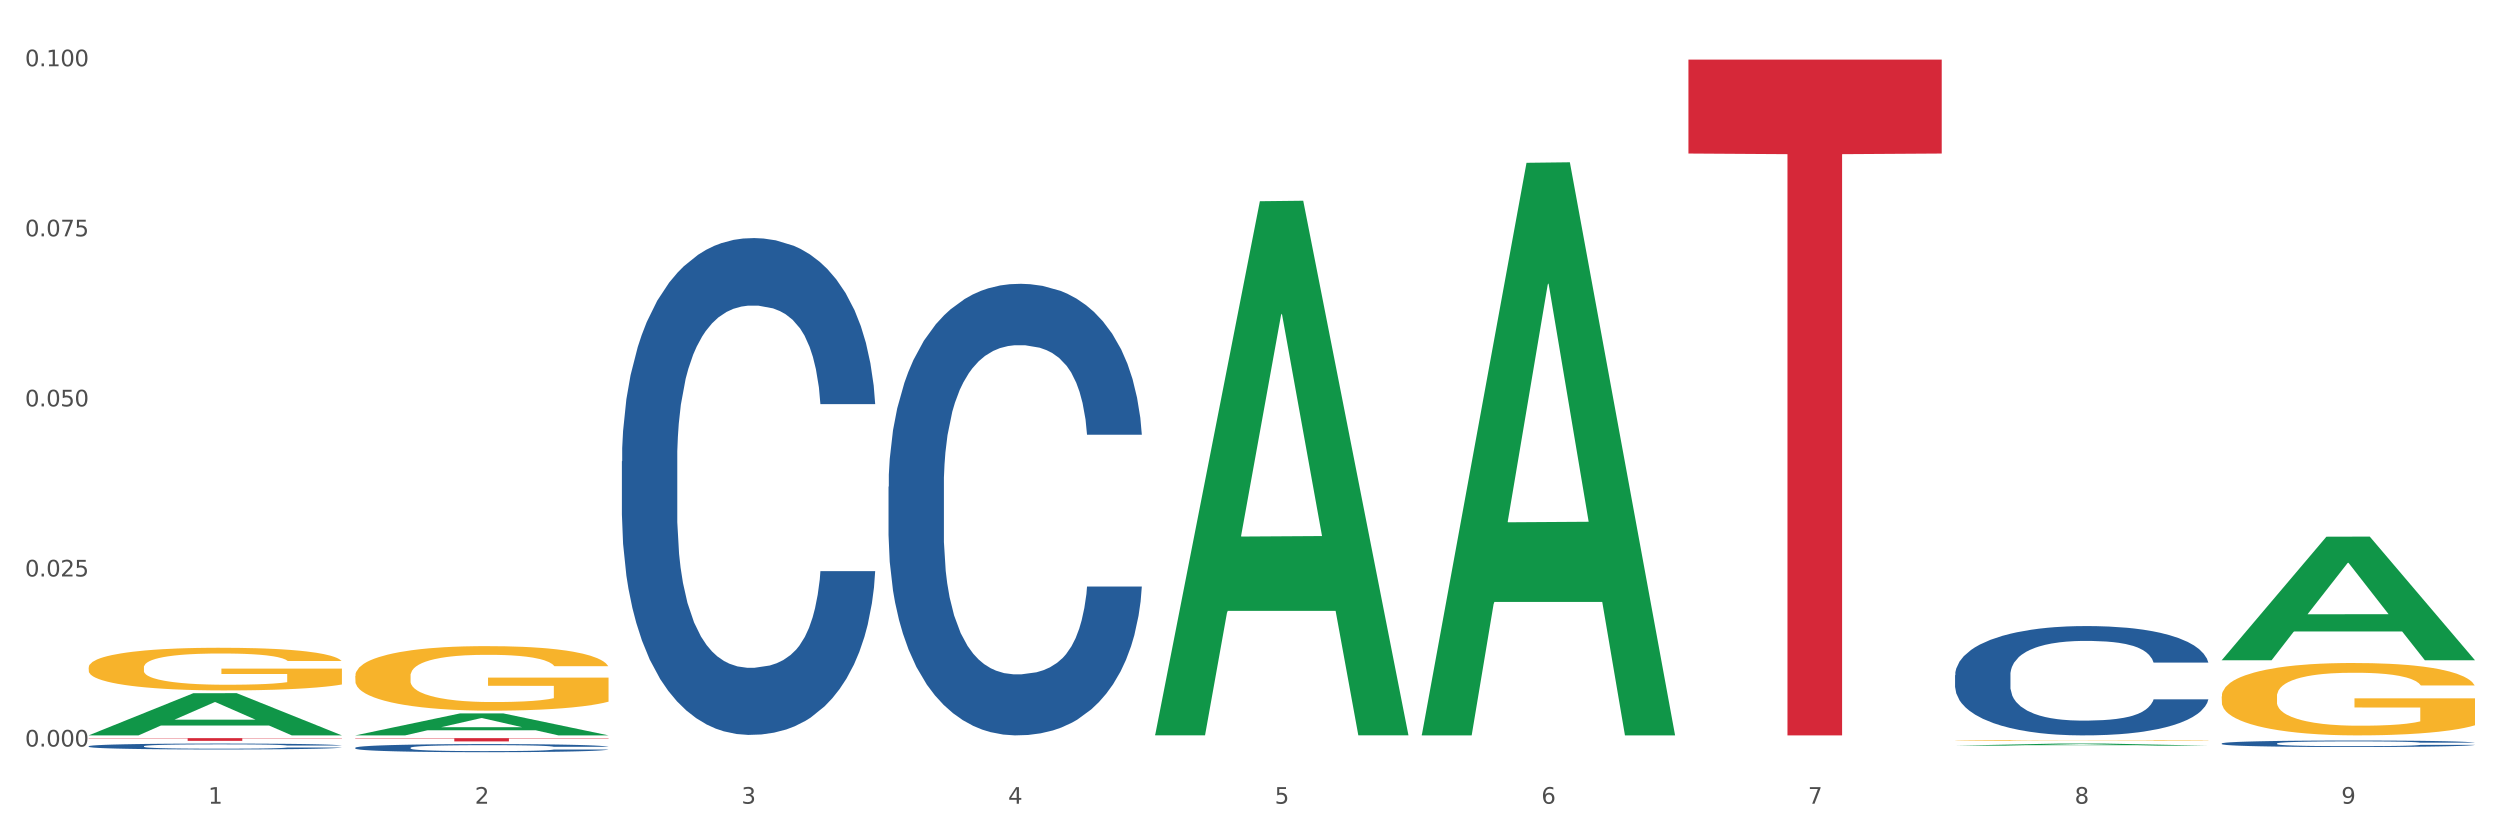
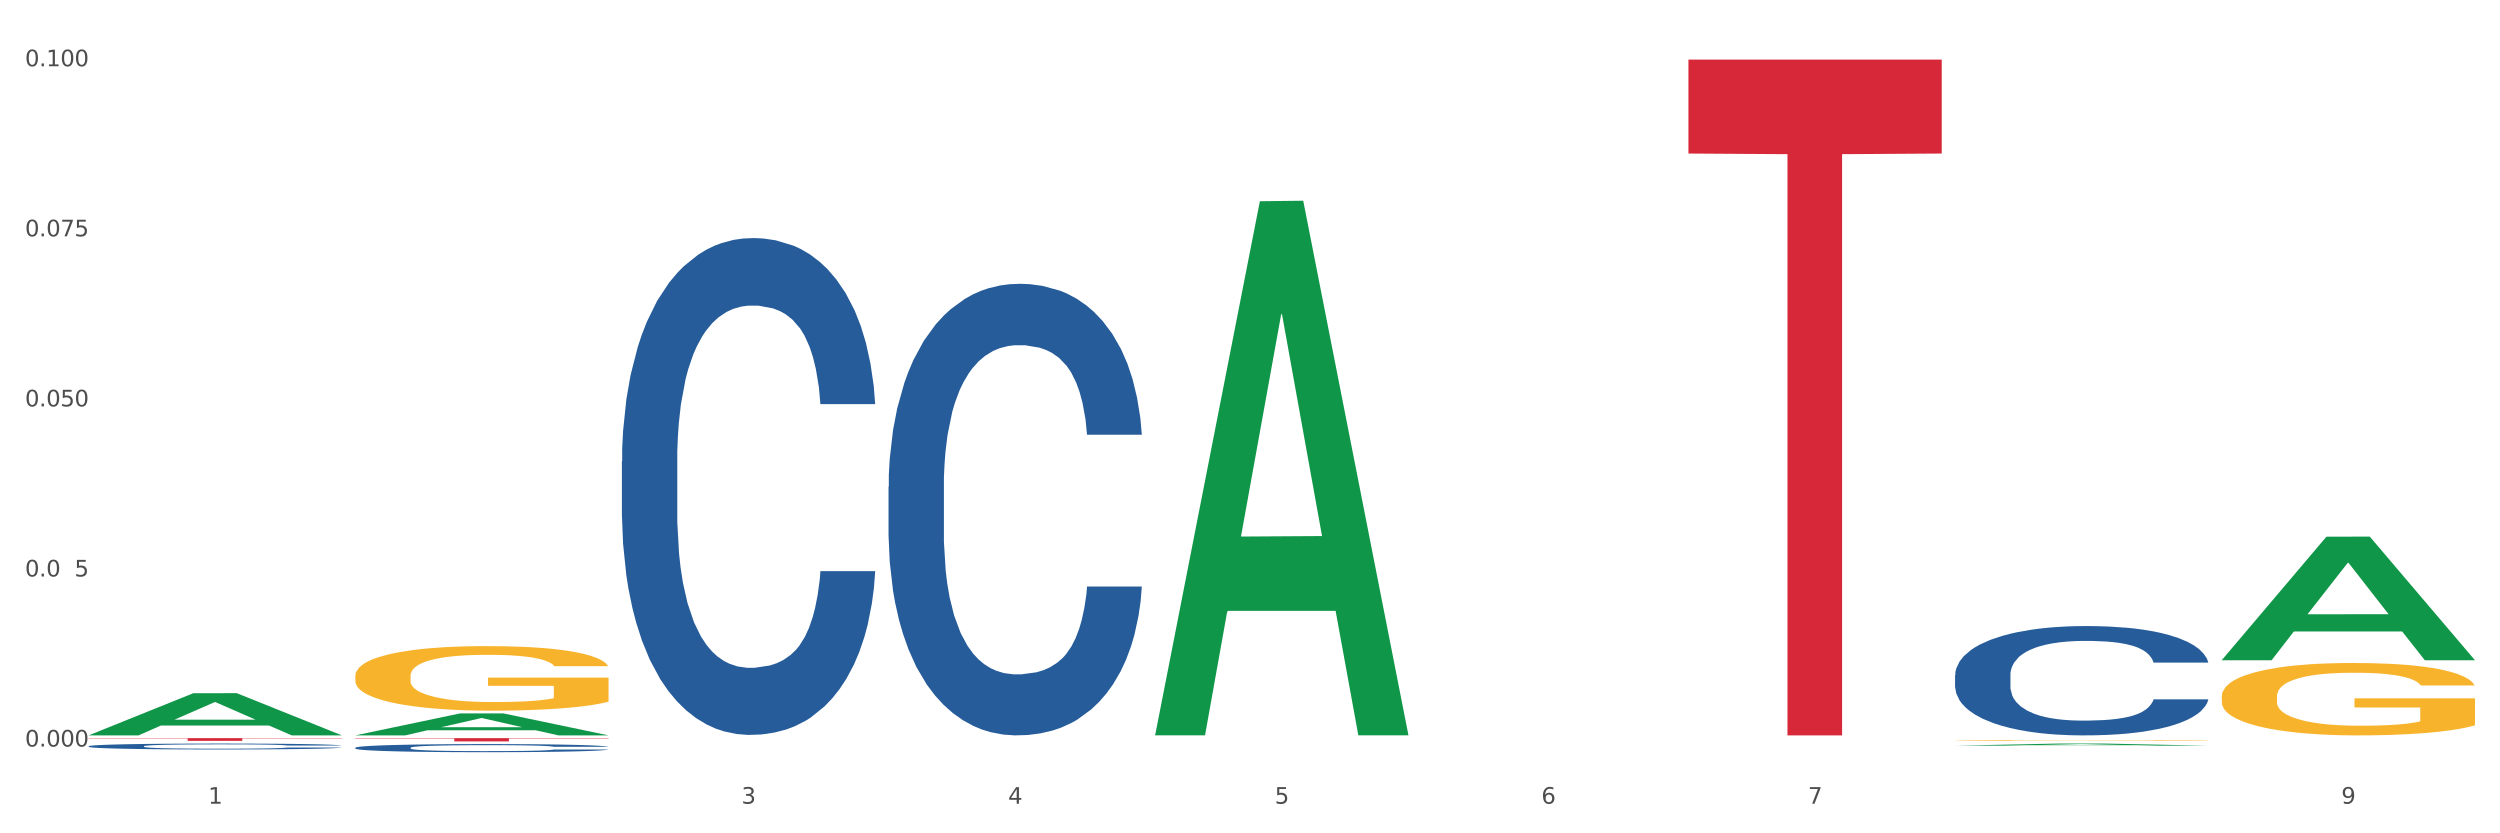
<svg xmlns="http://www.w3.org/2000/svg" xmlns:xlink="http://www.w3.org/1999/xlink" width="1080pt" height="360pt" viewBox="0 0 1080 360" version="1.1">
  <rect x="0" y="0" width="1080" height="360" fill="#333333" stroke="none" />
  <defs>
    <style type="text/css">*{stroke-linejoin: round; stroke-linecap: butt}</style>
  </defs>
  <g id="figure_1">
    <g id="patch_1">
      <path d="M 0 360  L 1080 360  L 1080 0  L 0 0  z " style="fill: #ffffff; stroke: #ffffff; stroke-linejoin: miter" />
    </g>
    <g id="axes_1">
      <g id="matplotlib.axis_1">
        <g id="xtick_1">
          <g id="text_1">
            <g style="fill: #4d4d4d" transform="translate(89.942 347.204) scale(0.096 -0.096)">
              <defs>
                <path id="DejaVuSans-31" d="M 794 531  L 1825 531  L 1825 4091  L 703 3866  L 703 4441  L 1819 4666  L 2450 4666  L 2450 531  L 3481 531  L 3481 0  L 794 0  L 794 531  z " transform="scale(0.016)" />
              </defs>
              <use xlink:href="#DejaVuSans-31" />
            </g>
          </g>
        </g>
        <g id="xtick_2">
          <g id="text_2">
            <g style="fill: #4d4d4d" transform="translate(205.129 347.204) scale(0.096 -0.096)">
              <defs>
-                 <path id="DejaVuSans-32" d="M 1228 531  L 3431 531  L 3431 0  L 469 0  L 469 531  Q 828 903 1448 1529  Q 2069 2156 2228 2338  Q 2531 2678 2651 2914  Q 2772 3150 2772 3378  Q 2772 3750 2511 3984  Q 2250 4219 1831 4219  Q 1534 4219 1204 4116  Q 875 4013 500 3803  L 500 4441  Q 881 4594 1212 4672  Q 1544 4750 1819 4750  Q 2544 4750 2975 4387  Q 3406 4025 3406 3419  Q 3406 3131 3298 2873  Q 3191 2616 2906 2266  Q 2828 2175 2409 1742  Q 1991 1309 1228 531  z " transform="scale(0.016)" />
-               </defs>
+                 </defs>
              <use xlink:href="#DejaVuSans-32" />
            </g>
          </g>
        </g>
        <g id="xtick_3">
          <g id="text_3">
            <g style="fill: #4d4d4d" transform="translate(320.315 347.204) scale(0.096 -0.096)">
              <defs>
                <path id="DejaVuSans-33" d="M 2597 2516  Q 3050 2419 3304 2112  Q 3559 1806 3559 1356  Q 3559 666 3084 287  Q 2609 -91 1734 -91  Q 1441 -91 1130 -33  Q 819 25 488 141  L 488 750  Q 750 597 1062 519  Q 1375 441 1716 441  Q 2309 441 2620 675  Q 2931 909 2931 1356  Q 2931 1769 2642 2001  Q 2353 2234 1838 2234  L 1294 2234  L 1294 2753  L 1863 2753  Q 2328 2753 2575 2939  Q 2822 3125 2822 3475  Q 2822 3834 2567 4026  Q 2313 4219 1838 4219  Q 1578 4219 1281 4162  Q 984 4106 628 3988  L 628 4550  Q 988 4650 1302 4700  Q 1616 4750 1894 4750  Q 2613 4750 3031 4423  Q 3450 4097 3450 3541  Q 3450 3153 3228 2886  Q 3006 2619 2597 2516  z " transform="scale(0.016)" />
              </defs>
              <use xlink:href="#DejaVuSans-33" />
            </g>
          </g>
        </g>
        <g id="xtick_4">
          <g id="text_4">
            <g style="fill: #4d4d4d" transform="translate(435.501 347.204) scale(0.096 -0.096)">
              <defs>
                <path id="DejaVuSans-34" d="M 2419 4116  L 825 1625  L 2419 1625  L 2419 4116  z M 2253 4666  L 3047 4666  L 3047 1625  L 3713 1625  L 3713 1100  L 3047 1100  L 3047 0  L 2419 0  L 2419 1100  L 313 1100  L 313 1709  L 2253 4666  z " transform="scale(0.016)" />
              </defs>
              <use xlink:href="#DejaVuSans-34" />
            </g>
          </g>
        </g>
        <g id="xtick_5">
          <g id="text_5">
            <g style="fill: #4d4d4d" transform="translate(550.688 347.204) scale(0.096 -0.096)">
              <defs>
                <path id="DejaVuSans-35" d="M 691 4666  L 3169 4666  L 3169 4134  L 1269 4134  L 1269 2991  Q 1406 3038 1543 3061  Q 1681 3084 1819 3084  Q 2600 3084 3056 2656  Q 3513 2228 3513 1497  Q 3513 744 3044 326  Q 2575 -91 1722 -91  Q 1428 -91 1123 -41  Q 819 9 494 109  L 494 744  Q 775 591 1075 516  Q 1375 441 1709 441  Q 2250 441 2565 725  Q 2881 1009 2881 1497  Q 2881 1984 2565 2268  Q 2250 2553 1709 2553  Q 1456 2553 1204 2497  Q 953 2441 691 2322  L 691 4666  z " transform="scale(0.016)" />
              </defs>
              <use xlink:href="#DejaVuSans-35" />
            </g>
          </g>
        </g>
        <g id="xtick_6">
          <g id="text_6">
            <g style="fill: #4d4d4d" transform="translate(665.874 347.204) scale(0.096 -0.096)">
              <defs>
                <path id="DejaVuSans-36" d="M 2113 2584  Q 1688 2584 1439 2293  Q 1191 2003 1191 1497  Q 1191 994 1439 701  Q 1688 409 2113 409  Q 2538 409 2786 701  Q 3034 994 3034 1497  Q 3034 2003 2786 2293  Q 2538 2584 2113 2584  z M 3366 4563  L 3366 3988  Q 3128 4100 2886 4159  Q 2644 4219 2406 4219  Q 1781 4219 1451 3797  Q 1122 3375 1075 2522  Q 1259 2794 1537 2939  Q 1816 3084 2150 3084  Q 2853 3084 3261 2657  Q 3669 2231 3669 1497  Q 3669 778 3244 343  Q 2819 -91 2113 -91  Q 1303 -91 875 529  Q 447 1150 447 2328  Q 447 3434 972 4092  Q 1497 4750 2381 4750  Q 2619 4750 2861 4703  Q 3103 4656 3366 4563  z " transform="scale(0.016)" />
              </defs>
              <use xlink:href="#DejaVuSans-36" />
            </g>
          </g>
        </g>
        <g id="xtick_7">
          <g id="text_7">
            <g style="fill: #4d4d4d" transform="translate(781.06 347.204) scale(0.096 -0.096)">
              <defs>
                <path id="DejaVuSans-37" d="M 525 4666  L 3525 4666  L 3525 4397  L 1831 0  L 1172 0  L 2766 4134  L 525 4134  L 525 4666  z " transform="scale(0.016)" />
              </defs>
              <use xlink:href="#DejaVuSans-37" />
            </g>
          </g>
        </g>
        <g id="xtick_8">
          <g id="text_8">
            <g style="fill: #4d4d4d" transform="translate(896.246 347.204) scale(0.096 -0.096)">
              <defs>
-                 <path id="DejaVuSans-38" d="M 2034 2216  Q 1584 2216 1326 1975  Q 1069 1734 1069 1313  Q 1069 891 1326 650  Q 1584 409 2034 409  Q 2484 409 2743 651  Q 3003 894 3003 1313  Q 3003 1734 2745 1975  Q 2488 2216 2034 2216  z M 1403 2484  Q 997 2584 770 2862  Q 544 3141 544 3541  Q 544 4100 942 4425  Q 1341 4750 2034 4750  Q 2731 4750 3128 4425  Q 3525 4100 3525 3541  Q 3525 3141 3298 2862  Q 3072 2584 2669 2484  Q 3125 2378 3379 2068  Q 3634 1759 3634 1313  Q 3634 634 3220 271  Q 2806 -91 2034 -91  Q 1263 -91 848 271  Q 434 634 434 1313  Q 434 1759 690 2068  Q 947 2378 1403 2484  z M 1172 3481  Q 1172 3119 1398 2916  Q 1625 2713 2034 2713  Q 2441 2713 2670 2916  Q 2900 3119 2900 3481  Q 2900 3844 2670 4047  Q 2441 4250 2034 4250  Q 1625 4250 1398 4047  Q 1172 3844 1172 3481  z " transform="scale(0.016)" />
-               </defs>
+                 </defs>
              <use xlink:href="#DejaVuSans-38" />
            </g>
          </g>
        </g>
        <g id="xtick_9">
          <g id="text_9">
            <g style="fill: #4d4d4d" transform="translate(1011.433 347.204) scale(0.096 -0.096)">
              <defs>
                <path id="DejaVuSans-39" d="M 703 97  L 703 672  Q 941 559 1184 500  Q 1428 441 1663 441  Q 2288 441 2617 861  Q 2947 1281 2994 2138  Q 2813 1869 2534 1725  Q 2256 1581 1919 1581  Q 1219 1581 811 2004  Q 403 2428 403 3163  Q 403 3881 828 4315  Q 1253 4750 1959 4750  Q 2769 4750 3195 4129  Q 3622 3509 3622 2328  Q 3622 1225 3098 567  Q 2575 -91 1691 -91  Q 1453 -91 1209 -44  Q 966 3 703 97  z M 1959 2075  Q 2384 2075 2632 2365  Q 2881 2656 2881 3163  Q 2881 3666 2632 3958  Q 2384 4250 1959 4250  Q 1534 4250 1286 3958  Q 1038 3666 1038 3163  Q 1038 2656 1286 2365  Q 1534 2075 1959 2075  z " transform="scale(0.016)" />
              </defs>
              <use xlink:href="#DejaVuSans-39" />
            </g>
          </g>
        </g>
        <g id="xtick_10" />
        <g id="xtick_11" />
        <g id="xtick_12" />
        <g id="xtick_13" />
        <g id="xtick_14" />
        <g id="xtick_15" />
        <g id="xtick_16" />
        <g id="xtick_17" />
      </g>
      <g id="matplotlib.axis_2">
        <g id="ytick_1">
          <g id="text_10">
            <g style="fill: #4d4d4d" transform="translate(10.8 322.511) scale(0.096 -0.096)">
              <defs>
                <path id="DejaVuSans-30" d="M 2034 4250  Q 1547 4250 1301 3770  Q 1056 3291 1056 2328  Q 1056 1369 1301 889  Q 1547 409 2034 409  Q 2525 409 2770 889  Q 3016 1369 3016 2328  Q 3016 3291 2770 3770  Q 2525 4250 2034 4250  z M 2034 4750  Q 2819 4750 3233 4129  Q 3647 3509 3647 2328  Q 3647 1150 3233 529  Q 2819 -91 2034 -91  Q 1250 -91 836 529  Q 422 1150 422 2328  Q 422 3509 836 4129  Q 1250 4750 2034 4750  z " transform="scale(0.016)" />
                <path id="DejaVuSans-2e" d="M 684 794  L 1344 794  L 1344 0  L 684 0  L 684 794  z " transform="scale(0.016)" />
              </defs>
              <use xlink:href="#DejaVuSans-30" />
              <use xlink:href="#DejaVuSans-2e" transform="translate(63.623 0)" />
              <use xlink:href="#DejaVuSans-30" transform="translate(95.41 0)" />
              <use xlink:href="#DejaVuSans-30" transform="translate(159.033 0)" />
              <use xlink:href="#DejaVuSans-30" transform="translate(222.656 0)" />
            </g>
          </g>
        </g>
        <g id="ytick_2">
          <g id="text_11">
            <g style="fill: #4d4d4d" transform="translate(10.8 249.041) scale(0.096 -0.096)">
              <use xlink:href="#DejaVuSans-30" />
              <use xlink:href="#DejaVuSans-2e" transform="translate(63.623 0)" />
              <use xlink:href="#DejaVuSans-30" transform="translate(95.41 0)" />
              <use xlink:href="#DejaVuSans-32" transform="translate(159.033 0)" />
              <use xlink:href="#DejaVuSans-35" transform="translate(222.656 0)" />
            </g>
          </g>
        </g>
        <g id="ytick_3">
          <g id="text_12">
            <g style="fill: #4d4d4d" transform="translate(10.8 175.57) scale(0.096 -0.096)">
              <use xlink:href="#DejaVuSans-30" />
              <use xlink:href="#DejaVuSans-2e" transform="translate(63.623 0)" />
              <use xlink:href="#DejaVuSans-30" transform="translate(95.41 0)" />
              <use xlink:href="#DejaVuSans-35" transform="translate(159.033 0)" />
              <use xlink:href="#DejaVuSans-30" transform="translate(222.656 0)" />
            </g>
          </g>
        </g>
        <g id="ytick_4">
          <g id="text_13">
            <g style="fill: #4d4d4d" transform="translate(10.8 102.099) scale(0.096 -0.096)">
              <use xlink:href="#DejaVuSans-30" />
              <use xlink:href="#DejaVuSans-2e" transform="translate(63.623 0)" />
              <use xlink:href="#DejaVuSans-30" transform="translate(95.41 0)" />
              <use xlink:href="#DejaVuSans-37" transform="translate(159.033 0)" />
              <use xlink:href="#DejaVuSans-35" transform="translate(222.656 0)" />
            </g>
          </g>
        </g>
        <g id="ytick_5">
          <g id="text_14">
            <g style="fill: #4d4d4d" transform="translate(10.8 28.629) scale(0.096 -0.096)">
              <use xlink:href="#DejaVuSans-30" />
              <use xlink:href="#DejaVuSans-2e" transform="translate(63.623 0)" />
              <use xlink:href="#DejaVuSans-31" transform="translate(95.41 0)" />
              <use xlink:href="#DejaVuSans-30" transform="translate(159.033 0)" />
              <use xlink:href="#DejaVuSans-30" transform="translate(222.656 0)" />
            </g>
          </g>
        </g>
        <g id="ytick_6" />
        <g id="ytick_7" />
        <g id="ytick_8" />
        <g id="ytick_9" />
      </g>
      <g id="PolyCollection_1">
        <path d="M 38.283 317.657  L 38.396 317.64  L 83.52 299.461  L 102.247 299.444  L 147.71 317.691  L 126.05 317.691  L 116.236 313.442  L 69.645 313.442  L 69.306 313.511  L 59.83 317.691  L 38.283 317.691  L 38.283 317.657  L 75.511 310.906  L 110.369 310.889  L 93.109 303.333  L 92.884 303.299  L 92.658 303.35  L 75.398 310.889  L 75.511 310.906  L 38.283 317.657  z " clip-path="url(#p93498311f1)" style="fill: #109648" />
        <path d="M 729.401 25.759  L 838.827 25.759  L 838.827 66.328  L 795.783 66.603  L 795.783 317.691  L 772.186 317.691  L 772.186 66.603  L 729.401 66.328  L 729.401 26.034  L 729.401 25.759  z " clip-path="url(#p93498311f1)" style="fill: #d62839" />
        <path d="M 153.469 318.864  L 262.896 318.864  L 262.896 319.059  L 219.851 319.061  L 219.851 320.271  L 196.255 320.271  L 196.255 319.061  L 153.469 319.059  L 153.469 318.865  L 153.469 318.864  z " clip-path="url(#p93498311f1)" style="fill: #d62839" />
        <path d="M 38.283 318.864  L 147.71 318.864  L 147.71 319.028  L 104.665 319.029  L 104.665 320.046  L 81.068 320.046  L 81.068 319.029  L 38.283 319.028  L 38.283 318.865  L 38.283 318.864  z " clip-path="url(#p93498311f1)" style="fill: #d62839" />
        <path d="M 959.773 300.867  L 959.902 300.839  L 959.902 299.81  L 960.161 298.925  L 961.453 296.783  L 963.39 295.012  L 964.812 294.069  L 966.233 293.298  L 967.912 292.526  L 969.979 291.727  L 973.726 290.556  L 976.051 289.956  L 978.894 289.327  L 984.061 288.413  L 987.808 287.899  L 991.684 287.471  L 998.014 286.956  L 1002.149 286.728  L 1006.541 286.557  L 1011.838 286.442  L 1015.843 286.414  L 1024.628 286.499  L 1032.121 286.757  L 1035.739 286.956  L 1040.39 287.299  L 1042.845 287.528  L 1046.85 287.985  L 1050.984 288.585  L 1053.826 289.099  L 1058.089 290.07  L 1061.319 291.041  L 1064.291 292.241  L 1065.841 293.069  L 1067.004 293.84  L 1068.037 294.726  L 1069.071 296.126  L 1045.816 296.126  L 1044.912 295.126  L 1043.49 294.183  L 1041.423 293.269  L 1039.615 292.698  L 1036.514 291.984  L 1033.672 291.527  L 1030.7 291.184  L 1027.083 290.898  L 1024.241 290.756  L 1020.236 290.641  L 1012.355 290.67  L 1007.058 290.898  L 1003.44 291.184  L 1001.115 291.441  L 999.048 291.727  L 996.722 292.127  L 994.009 292.726  L 992.071 293.269  L 990.134 293.955  L 988.583 294.64  L 987.162 295.44  L 985.999 296.297  L 985.095 297.182  L 984.32 298.268  L 983.674 300.067  L 983.674 303.981  L 983.932 304.866  L 984.578 306.037  L 985.353 306.923  L 986.645 307.98  L 987.808 308.694  L 990.004 309.722  L 992.459 310.579  L 994.397 311.122  L 996.335 311.579  L 999.694 312.207  L 1003.44 312.721  L 1006.67 313.036  L 1011.063 313.321  L 1014.034 313.435  L 1016.618 313.493  L 1022.949 313.493  L 1027.47 313.407  L 1032.509 313.207  L 1036.385 312.95  L 1039.615 312.636  L 1043.232 312.121  L 1045.558 311.636  L 1045.558 305.666  L 1017.135 305.637  L 1017.135 301.667  L 1069.2 301.667  L 1069.2 313.321  L 1067.004 313.921  L 1064.549 314.464  L 1061.965 314.949  L 1058.089 315.549  L 1053.438 316.12  L 1049.304 316.52  L 1044.912 316.863  L 1039.744 317.177  L 1033.026 317.463  L 1028.892 317.577  L 1023.724 317.663  L 1017.652 317.691  L 1012.355 317.634  L 1007.187 317.492  L 1001.761 317.234  L 996.464 316.863  L 992.459 316.492  L 988.454 316.035  L 984.191 315.435  L 980.832 314.864  L 978.248 314.349  L 975.405 313.692  L 972.305 312.836  L 969.979 312.064  L 967.912 311.265  L 965.716 310.236  L 964.166 309.351  L 962.615 308.237  L 961.711 307.408  L 960.677 306.123  L 959.902 304.323  L 959.773 300.867  z " clip-path="url(#p93498311f1)" style="fill: #f7b32b" />
        <path d="M 844.587 319.834  L 844.716 319.834  L 844.716 319.822  L 844.974 319.812  L 846.266 319.788  L 848.204 319.767  L 849.625 319.757  L 851.046 319.748  L 852.726 319.739  L 854.793 319.73  L 858.54 319.717  L 860.865 319.71  L 863.707 319.703  L 868.875 319.692  L 872.622 319.687  L 876.498 319.682  L 882.828 319.676  L 886.962 319.673  L 891.355 319.671  L 896.652 319.67  L 900.657 319.67  L 909.442 319.671  L 916.935 319.674  L 920.553 319.676  L 925.204 319.68  L 927.658 319.682  L 931.663 319.688  L 935.797 319.694  L 938.64 319.7  L 942.903 319.711  L 946.133 319.722  L 949.104 319.736  L 950.655 319.745  L 951.817 319.754  L 952.851 319.764  L 953.885 319.78  L 930.63 319.78  L 929.725 319.769  L 928.304 319.758  L 926.237 319.748  L 924.428 319.741  L 921.328 319.733  L 918.486 319.728  L 915.514 319.724  L 911.897 319.721  L 909.054 319.719  L 905.049 319.718  L 897.169 319.718  L 891.872 319.721  L 888.254 319.724  L 885.929 319.727  L 883.862 319.73  L 881.536 319.735  L 878.823 319.741  L 876.885 319.748  L 874.947 319.755  L 873.397 319.763  L 871.976 319.772  L 870.813 319.782  L 869.909 319.792  L 869.134 319.804  L 868.488 319.825  L 868.488 319.869  L 868.746 319.879  L 869.392 319.893  L 870.167 319.903  L 871.459 319.915  L 872.622 319.923  L 874.818 319.934  L 877.273 319.944  L 879.211 319.95  L 881.149 319.955  L 884.508 319.963  L 888.254 319.968  L 891.484 319.972  L 895.877 319.975  L 898.848 319.977  L 901.432 319.977  L 907.762 319.977  L 912.284 319.976  L 917.323 319.974  L 921.199 319.971  L 924.428 319.967  L 928.046 319.962  L 930.371 319.956  L 930.371 319.888  L 901.949 319.888  L 901.949 319.843  L 954.014 319.843  L 954.014 319.975  L 951.817 319.982  L 949.363 319.988  L 946.779 319.994  L 942.903 320.001  L 938.252 320.007  L 934.118 320.012  L 929.725 320.015  L 924.558 320.019  L 917.84 320.022  L 913.705 320.024  L 908.538 320.025  L 902.466 320.025  L 897.169 320.024  L 892.001 320.023  L 886.575 320.02  L 881.278 320.015  L 877.273 320.011  L 873.268 320.006  L 869.004 319.999  L 865.645 319.993  L 863.061 319.987  L 860.219 319.979  L 857.119 319.97  L 854.793 319.961  L 852.726 319.952  L 850.53 319.94  L 848.979 319.93  L 847.429 319.918  L 846.525 319.908  L 845.491 319.894  L 844.716 319.873  L 844.587 319.834  z " clip-path="url(#p93498311f1)" style="fill: #f7b32b" />
        <path d="M 38.283 322.365  L 38.412 322.363  L 38.412 322.298  L 38.8 322.209  L 40.223 322.046  L 42.034 321.922  L 45.138 321.778  L 46.82 321.717  L 49.019 321.649  L 53.546 321.54  L 58.72 321.446  L 62.341 321.395  L 65.058 321.363  L 71.137 321.304  L 74.629 321.279  L 78.251 321.258  L 81.355 321.244  L 86.529 321.227  L 90.668 321.22  L 95.454 321.218  L 99.464 321.22  L 104.767 321.23  L 112.528 321.258  L 115.503 321.274  L 119.512 321.302  L 123.652 321.339  L 127.015 321.377  L 130.895 321.43  L 134.905 321.5  L 138.785 321.589  L 141.501 321.67  L 143.7 321.757  L 145.64 321.862  L 147.063 321.976  L 147.71 322.071  L 124.04 322.071  L 123.393 321.985  L 122.099 321.892  L 120.806 321.829  L 119.383 321.778  L 117.184 321.719  L 115.244 321.682  L 112.01 321.638  L 109.035 321.61  L 106.578 321.593  L 103.603 321.579  L 97.265 321.565  L 92.738 321.565  L 89.892 321.57  L 86.4 321.582  L 83.425 321.598  L 79.932 321.626  L 77.216 321.656  L 74.5 321.696  L 72.948 321.724  L 70.62 321.775  L 69.067 321.817  L 66.998 321.89  L 65.834 321.941  L 63.764 322.074  L 62.859 322.172  L 62.471 322.239  L 62.212 322.314  L 62.212 322.678  L 62.988 322.841  L 63.635 322.911  L 64.67 322.99  L 66.61 323.093  L 69.455 323.193  L 72.43 323.265  L 74.888 323.309  L 77.216 323.342  L 79.544 323.368  L 82.39 323.391  L 84.718 323.405  L 88.211 323.419  L 92.35 323.426  L 95.583 323.426  L 102.18 323.414  L 105.155 323.403  L 108.001 323.386  L 111.105 323.361  L 113.563 323.333  L 114.985 323.312  L 117.314 323.268  L 119.124 323.221  L 120.677 323.167  L 121.711 323.121  L 122.875 323.051  L 123.781 322.971  L 124.04 322.929  L 147.71 322.929  L 147.193 323.013  L 146.287 323.095  L 144.476 323.205  L 143.053 323.268  L 140.855 323.344  L 138.526 323.41  L 135.293 323.482  L 132.318 323.536  L 129.213 323.582  L 125.85 323.624  L 119.771 323.683  L 117.572 323.699  L 112.916 323.727  L 109.294 323.743  L 103.991 323.759  L 98.558 323.769  L 92.867 323.771  L 87.823 323.766  L 82.261 323.752  L 78.768 323.739  L 74.888 323.718  L 70.361 323.685  L 66.092 323.645  L 62.083 323.599  L 58.332 323.545  L 54.839 323.484  L 50.312 323.384  L 46.949 323.286  L 44.492 323.195  L 42.81 323.118  L 41.129 323.02  L 40.223 322.953  L 38.8 322.79  L 38.283 322.638  L 38.283 322.365  z " clip-path="url(#p93498311f1)" style="fill: #255c99" />
        <path d="M 153.469 323.019  L 153.599 323.015  L 153.599 322.926  L 153.987 322.804  L 155.409 322.58  L 157.22 322.41  L 160.325 322.212  L 162.006 322.128  L 164.205 322.036  L 168.732 321.885  L 173.906 321.757  L 177.528 321.687  L 180.244 321.642  L 186.323 321.562  L 189.816 321.526  L 193.437 321.498  L 196.542 321.478  L 201.715 321.456  L 205.854 321.446  L 210.64 321.443  L 214.65 321.446  L 219.953 321.459  L 227.714 321.498  L 230.689 321.52  L 234.699 321.558  L 238.838 321.61  L 242.201 321.661  L 246.081 321.735  L 250.091 321.831  L 253.971 321.952  L 256.688 322.064  L 258.886 322.183  L 260.827 322.327  L 262.249 322.484  L 262.896 322.615  L 239.226 322.615  L 238.579 322.497  L 237.286 322.369  L 235.992 322.282  L 234.569 322.212  L 232.37 322.132  L 230.43 322.08  L 227.197 322.02  L 224.222 321.981  L 221.764 321.959  L 218.789 321.94  L 212.451 321.92  L 207.924 321.92  L 205.078 321.927  L 201.586 321.943  L 198.611 321.965  L 195.119 322.004  L 192.402 322.045  L 189.686 322.1  L 188.134 322.138  L 185.806 322.208  L 184.254 322.266  L 182.184 322.365  L 181.02 322.436  L 178.95 322.618  L 178.045 322.753  L 177.657 322.846  L 177.398 322.948  L 177.398 323.448  L 178.174 323.672  L 178.821 323.768  L 179.856 323.877  L 181.796 324.018  L 184.642 324.155  L 187.617 324.255  L 190.074 324.315  L 192.402 324.36  L 194.731 324.396  L 197.576 324.428  L 199.905 324.447  L 203.397 324.466  L 207.536 324.476  L 210.77 324.476  L 217.366 324.46  L 220.341 324.444  L 223.187 324.421  L 226.291 324.386  L 228.749 324.348  L 230.172 324.319  L 232.5 324.258  L 234.311 324.194  L 235.863 324.12  L 236.898 324.056  L 238.062 323.96  L 238.967 323.851  L 239.226 323.794  L 262.896 323.794  L 262.379 323.909  L 261.473 324.021  L 259.663 324.171  L 258.24 324.258  L 256.041 324.364  L 253.713 324.453  L 250.479 324.552  L 247.504 324.626  L 244.4 324.69  L 241.037 324.748  L 234.957 324.828  L 232.759 324.85  L 228.102 324.889  L 224.48 324.911  L 219.177 324.933  L 213.745 324.946  L 208.053 324.95  L 203.009 324.943  L 197.447 324.924  L 193.955 324.905  L 190.074 324.876  L 185.547 324.831  L 181.279 324.777  L 177.269 324.713  L 173.518 324.639  L 170.026 324.556  L 165.498 324.418  L 162.135 324.283  L 159.678 324.159  L 157.996 324.053  L 156.315 323.918  L 155.409 323.826  L 153.987 323.601  L 153.469 323.393  L 153.469 323.019  z " clip-path="url(#p93498311f1)" style="fill: #255c99" />
        <path d="M 153.469 292.014  L 153.598 291.988  L 153.598 291.071  L 153.857 290.282  L 155.149 288.371  L 157.087 286.792  L 158.508 285.952  L 159.929 285.264  L 161.608 284.576  L 163.676 283.863  L 167.422 282.819  L 169.748 282.284  L 172.59 281.723  L 177.758 280.908  L 181.504 280.45  L 185.38 280.068  L 191.711 279.609  L 195.845 279.406  L 200.237 279.253  L 205.534 279.151  L 209.539 279.125  L 218.324 279.202  L 225.818 279.431  L 229.435 279.609  L 234.086 279.915  L 236.541 280.119  L 240.546 280.526  L 244.68 281.061  L 247.522 281.52  L 251.786 282.386  L 255.015 283.252  L 257.987 284.321  L 259.537 285.06  L 260.7 285.748  L 261.733 286.537  L 262.767 287.786  L 239.512 287.786  L 238.608 286.894  L 237.187 286.054  L 235.12 285.238  L 233.311 284.729  L 230.21 284.092  L 227.368 283.685  L 224.397 283.379  L 220.779 283.124  L 217.937 282.997  L 213.932 282.895  L 206.051 282.921  L 200.754 283.124  L 197.137 283.379  L 194.811 283.608  L 192.744 283.863  L 190.419 284.22  L 187.706 284.754  L 185.768 285.238  L 183.83 285.85  L 182.279 286.461  L 180.858 287.174  L 179.696 287.938  L 178.791 288.728  L 178.016 289.696  L 177.37 291.301  L 177.37 294.79  L 177.628 295.58  L 178.274 296.624  L 179.05 297.414  L 180.342 298.356  L 181.504 298.993  L 183.701 299.91  L 186.155 300.674  L 188.093 301.158  L 190.031 301.565  L 193.39 302.126  L 197.137 302.584  L 200.367 302.864  L 204.759 303.119  L 207.731 303.221  L 210.314 303.272  L 216.645 303.272  L 221.167 303.195  L 226.205 303.017  L 230.081 302.788  L 233.311 302.508  L 236.928 302.049  L 239.254 301.616  L 239.254 296.293  L 210.831 296.267  L 210.831 292.727  L 262.896 292.727  L 262.896 303.119  L 260.7 303.654  L 258.245 304.138  L 255.661 304.571  L 251.786 305.106  L 247.135 305.615  L 243 305.972  L 238.608 306.277  L 233.44 306.558  L 226.722 306.812  L 222.588 306.914  L 217.42 306.991  L 211.348 307.016  L 206.051 306.965  L 200.883 306.838  L 195.457 306.609  L 190.16 306.277  L 186.155 305.946  L 182.15 305.539  L 177.887 305.004  L 174.528 304.494  L 171.944 304.036  L 169.102 303.45  L 166.001 302.686  L 163.676 301.998  L 161.608 301.285  L 159.412 300.368  L 157.862 299.579  L 156.312 298.585  L 155.407 297.847  L 154.374 296.7  L 153.598 295.096  L 153.469 292.014  z " clip-path="url(#p93498311f1)" style="fill: #f7b32b" />
        <path d="M 383.842 210.256  L 383.971 210.078  L 383.971 205.089  L 384.359 198.319  L 385.782 185.847  L 387.593 176.404  L 390.697 165.358  L 392.379 160.725  L 394.578 155.558  L 399.105 147.185  L 404.278 140.058  L 407.9 136.138  L 410.616 133.644  L 416.696 129.19  L 420.188 127.23  L 423.81 125.626  L 426.914 124.557  L 432.088 123.31  L 436.227 122.775  L 441.013 122.597  L 445.023 122.775  L 450.326 123.488  L 458.087 125.626  L 461.061 126.873  L 465.071 129.011  L 469.21 131.862  L 472.573 134.713  L 476.454 138.811  L 480.463 144.156  L 484.344 150.926  L 487.06 157.162  L 489.259 163.754  L 491.199 171.772  L 492.622 180.502  L 493.269 187.807  L 469.598 187.807  L 468.952 181.215  L 467.658 174.088  L 466.365 169.277  L 464.942 165.358  L 462.743 160.903  L 460.803 158.053  L 457.569 154.668  L 454.594 152.53  L 452.137 151.282  L 449.162 150.213  L 442.824 149.144  L 438.297 149.144  L 435.451 149.501  L 431.959 150.392  L 428.984 151.639  L 425.491 153.777  L 422.775 156.093  L 420.059 159.122  L 418.507 161.26  L 416.178 165.18  L 414.626 168.387  L 412.557 173.91  L 411.393 177.829  L 409.323 187.985  L 408.418 195.468  L 408.03 200.635  L 407.771 206.336  L 407.771 234.131  L 408.547 246.602  L 409.194 251.947  L 410.228 258.005  L 412.169 265.845  L 415.014 273.506  L 417.989 279.029  L 420.447 282.414  L 422.775 284.909  L 425.103 286.868  L 427.949 288.65  L 430.277 289.719  L 433.769 290.788  L 437.909 291.323  L 441.142 291.323  L 447.739 290.432  L 450.714 289.541  L 453.559 288.294  L 456.664 286.334  L 459.121 284.196  L 460.544 282.592  L 462.872 279.207  L 464.683 275.644  L 466.235 271.546  L 467.27 267.983  L 468.434 262.638  L 469.34 256.58  L 469.598 253.373  L 493.269 253.373  L 492.751 259.787  L 491.846 266.023  L 490.035 274.397  L 488.612 279.207  L 486.413 285.087  L 484.085 290.075  L 480.851 295.599  L 477.877 299.696  L 474.772 303.26  L 471.409 306.467  L 465.33 310.921  L 463.131 312.168  L 458.475 314.306  L 454.853 315.553  L 449.55 316.801  L 444.117 317.513  L 438.426 317.691  L 433.381 317.335  L 427.82 316.266  L 424.327 315.197  L 420.447 313.594  L 415.92 311.099  L 411.651 308.07  L 407.641 304.507  L 403.89 300.409  L 400.398 295.777  L 395.871 288.116  L 392.508 280.632  L 390.05 273.684  L 388.369 267.804  L 386.687 260.321  L 385.782 255.154  L 384.359 242.683  L 383.842 231.102  L 383.842 210.256  z " clip-path="url(#p93498311f1)" style="fill: #255c99" />
        <path d="M 844.587 291.679  L 844.716 291.636  L 844.716 290.428  L 845.104 288.789  L 846.527 285.77  L 848.338 283.483  L 851.442 280.809  L 853.124 279.687  L 855.323 278.436  L 859.85 276.409  L 865.024 274.683  L 868.645 273.734  L 871.361 273.13  L 877.441 272.052  L 880.933 271.577  L 884.555 271.189  L 887.659 270.93  L 892.833 270.628  L 896.972 270.499  L 901.758 270.456  L 905.768 270.499  L 911.071 270.671  L 918.832 271.189  L 921.807 271.491  L 925.816 272.009  L 929.955 272.699  L 933.318 273.389  L 937.199 274.381  L 941.208 275.675  L 945.089 277.315  L 947.805 278.824  L 950.004 280.421  L 951.944 282.362  L 953.367 284.475  L 954.014 286.244  L 930.343 286.244  L 929.697 284.648  L 928.403 282.923  L 927.11 281.758  L 925.687 280.809  L 923.488 279.73  L 921.548 279.04  L 918.314 278.221  L 915.339 277.703  L 912.882 277.401  L 909.907 277.142  L 903.569 276.883  L 899.042 276.883  L 896.196 276.97  L 892.704 277.185  L 889.729 277.487  L 886.236 278.005  L 883.52 278.566  L 880.804 279.299  L 879.252 279.817  L 876.923 280.766  L 875.371 281.542  L 873.302 282.879  L 872.138 283.828  L 870.068 286.287  L 869.163 288.099  L 868.775 289.35  L 868.516 290.73  L 868.516 297.46  L 869.292 300.48  L 869.939 301.774  L 870.973 303.24  L 872.914 305.138  L 875.759 306.993  L 878.734 308.331  L 881.192 309.15  L 883.52 309.754  L 885.848 310.229  L 888.694 310.66  L 891.022 310.919  L 894.514 311.178  L 898.654 311.307  L 901.887 311.307  L 908.484 311.091  L 911.459 310.876  L 914.304 310.574  L 917.409 310.099  L 919.866 309.582  L 921.289 309.193  L 923.617 308.374  L 925.428 307.511  L 926.98 306.519  L 928.015 305.656  L 929.179 304.362  L 930.085 302.895  L 930.343 302.119  L 954.014 302.119  L 953.496 303.672  L 952.591 305.182  L 950.78 307.209  L 949.357 308.374  L 947.158 309.797  L 944.83 311.005  L 941.597 312.342  L 938.622 313.335  L 935.517 314.197  L 932.154 314.974  L 926.075 316.052  L 923.876 316.354  L 919.22 316.872  L 915.598 317.174  L 910.295 317.476  L 904.862 317.648  L 899.171 317.691  L 894.126 317.605  L 888.565 317.346  L 885.072 317.088  L 881.192 316.699  L 876.665 316.095  L 872.396 315.362  L 868.387 314.499  L 864.635 313.507  L 861.143 312.386  L 856.616 310.531  L 853.253 308.719  L 850.795 307.036  L 849.114 305.613  L 847.432 303.801  L 846.527 302.55  L 845.104 299.531  L 844.587 296.727  L 844.587 291.679  z " clip-path="url(#p93498311f1)" style="fill: #255c99" />
-         <path d="M 959.773 321.166  L 959.902 321.164  L 959.902 321.092  L 960.29 320.994  L 961.713 320.814  L 963.524 320.677  L 966.628 320.518  L 968.31 320.451  L 970.509 320.377  L 975.036 320.256  L 980.21 320.153  L 983.831 320.096  L 986.548 320.06  L 992.627 319.996  L 996.119 319.968  L 999.741 319.945  L 1002.845 319.929  L 1008.019 319.911  L 1012.158 319.903  L 1016.944 319.901  L 1020.954 319.903  L 1026.257 319.914  L 1034.018 319.945  L 1036.993 319.963  L 1041.003 319.993  L 1045.142 320.035  L 1048.505 320.076  L 1052.385 320.135  L 1056.395 320.212  L 1060.275 320.31  L 1062.991 320.4  L 1065.19 320.495  L 1067.13 320.611  L 1068.553 320.737  L 1069.2 320.842  L 1045.53 320.842  L 1044.883 320.747  L 1043.589 320.644  L 1042.296 320.575  L 1040.873 320.518  L 1038.674 320.454  L 1036.734 320.413  L 1033.5 320.364  L 1030.525 320.333  L 1028.068 320.315  L 1025.093 320.299  L 1018.755 320.284  L 1014.228 320.284  L 1011.382 320.289  L 1007.89 320.302  L 1004.915 320.32  L 1001.423 320.351  L 998.706 320.384  L 995.99 320.428  L 994.438 320.459  L 992.11 320.515  L 990.557 320.562  L 988.488 320.641  L 987.324 320.698  L 985.254 320.845  L 984.349 320.953  L 983.961 321.027  L 983.702 321.11  L 983.702 321.511  L 984.478 321.691  L 985.125 321.768  L 986.16 321.855  L 988.1 321.968  L 990.946 322.079  L 993.92 322.159  L 996.378 322.208  L 998.706 322.244  L 1001.035 322.272  L 1003.88 322.298  L 1006.208 322.313  L 1009.701 322.329  L 1013.84 322.336  L 1017.073 322.336  L 1023.67 322.323  L 1026.645 322.311  L 1029.491 322.293  L 1032.595 322.264  L 1035.053 322.233  L 1036.475 322.21  L 1038.804 322.161  L 1040.614 322.11  L 1042.167 322.051  L 1043.201 321.999  L 1044.366 321.922  L 1045.271 321.835  L 1045.53 321.788  L 1069.2 321.788  L 1068.683 321.881  L 1067.777 321.971  L 1065.966 322.092  L 1064.544 322.161  L 1062.345 322.246  L 1060.016 322.318  L 1056.783 322.398  L 1053.808 322.457  L 1050.703 322.509  L 1047.34 322.555  L 1041.261 322.619  L 1039.062 322.637  L 1034.406 322.668  L 1030.784 322.686  L 1025.481 322.704  L 1020.048 322.714  L 1014.357 322.717  L 1009.313 322.712  L 1003.751 322.696  L 1000.258 322.681  L 996.378 322.658  L 991.851 322.622  L 987.583 322.578  L 983.573 322.527  L 979.822 322.467  L 976.329 322.401  L 971.802 322.29  L 968.439 322.182  L 965.982 322.082  L 964.3 321.997  L 962.619 321.889  L 961.713 321.814  L 960.29 321.634  L 959.773 321.467  L 959.773 321.166  z " clip-path="url(#p93498311f1)" style="fill: #255c99" />
        <path d="M 268.656 199.286  L 268.785 199.09  L 268.785 193.601  L 269.173 186.152  L 270.596 172.43  L 272.407 162.041  L 275.511 149.887  L 277.192 144.791  L 279.391 139.106  L 283.918 129.893  L 289.092 122.052  L 292.714 117.739  L 295.43 114.995  L 301.509 110.094  L 305.002 107.938  L 308.624 106.173  L 311.728 104.997  L 316.902 103.625  L 321.041 103.037  L 325.827 102.841  L 329.836 103.037  L 335.139 103.821  L 342.9 106.173  L 345.875 107.546  L 349.885 109.898  L 354.024 113.034  L 357.387 116.171  L 361.267 120.679  L 365.277 126.56  L 369.158 134.009  L 371.874 140.87  L 374.073 148.123  L 376.013 156.944  L 377.436 166.549  L 378.082 174.587  L 354.412 174.587  L 353.765 167.334  L 352.472 159.493  L 351.178 154.2  L 349.756 149.887  L 347.557 144.987  L 345.617 141.85  L 342.383 138.126  L 339.408 135.773  L 336.95 134.401  L 333.975 133.225  L 327.637 132.049  L 323.11 132.049  L 320.265 132.441  L 316.772 133.421  L 313.797 134.793  L 310.305 137.146  L 307.589 139.694  L 304.872 143.026  L 303.32 145.379  L 300.992 149.691  L 299.44 153.22  L 297.37 159.296  L 296.206 163.609  L 294.137 174.783  L 293.231 183.016  L 292.843 188.7  L 292.585 194.973  L 292.585 225.553  L 293.361 239.275  L 294.007 245.156  L 295.042 251.821  L 296.982 260.446  L 299.828 268.875  L 302.803 274.952  L 305.261 278.676  L 307.589 281.421  L 309.917 283.577  L 312.763 285.537  L 315.091 286.714  L 318.583 287.89  L 322.722 288.478  L 325.956 288.478  L 332.553 287.498  L 335.528 286.517  L 338.373 285.145  L 341.477 282.989  L 343.935 280.637  L 345.358 278.872  L 347.686 275.148  L 349.497 271.227  L 351.049 266.719  L 352.084 262.798  L 353.248 256.918  L 354.153 250.253  L 354.412 246.724  L 378.082 246.724  L 377.565 253.781  L 376.66 260.642  L 374.849 269.855  L 373.426 275.148  L 371.227 281.617  L 368.899 287.106  L 365.665 293.182  L 362.69 297.691  L 359.586 301.612  L 356.223 305.14  L 350.144 310.041  L 347.945 311.413  L 343.288 313.765  L 339.667 315.137  L 334.363 316.51  L 328.931 317.294  L 323.24 317.49  L 318.195 317.098  L 312.633 315.921  L 309.141 314.745  L 305.261 312.981  L 300.733 310.237  L 296.465 306.904  L 292.455 302.984  L 288.704 298.475  L 285.212 293.378  L 280.685 284.949  L 277.322 276.716  L 274.864 269.071  L 273.183 262.602  L 271.501 254.369  L 270.596 248.684  L 269.173 234.963  L 268.656 222.221  L 268.656 199.286  z " clip-path="url(#p93498311f1)" style="fill: #255c99" />
-         <path d="M 38.283 288.353  L 38.412 288.336  L 38.412 287.73  L 38.671 287.208  L 39.963 285.945  L 41.9 284.901  L 43.322 284.345  L 44.743 283.89  L 46.422 283.436  L 48.489 282.964  L 52.236 282.274  L 54.561 281.92  L 57.404 281.55  L 62.571 281.011  L 66.318 280.708  L 70.194 280.455  L 76.524 280.152  L 80.658 280.017  L 85.051 279.916  L 90.348 279.849  L 94.353 279.832  L 103.138 279.883  L 110.631 280.034  L 114.249 280.152  L 118.9 280.354  L 121.354 280.489  L 125.359 280.758  L 129.494 281.112  L 132.336 281.415  L 136.599 281.987  L 139.829 282.56  L 142.801 283.267  L 144.351 283.756  L 145.514 284.21  L 146.547 284.732  L 147.581 285.558  L 124.326 285.558  L 123.422 284.968  L 122 284.412  L 119.933 283.874  L 118.125 283.537  L 115.024 283.116  L 112.182 282.846  L 109.21 282.644  L 105.593 282.476  L 102.751 282.392  L 98.746 282.324  L 90.865 282.341  L 85.568 282.476  L 81.95 282.644  L 79.625 282.796  L 77.558 282.964  L 75.232 283.2  L 72.519 283.554  L 70.581 283.874  L 68.643 284.278  L 67.093 284.682  L 65.672 285.153  L 64.509 285.659  L 63.605 286.181  L 62.83 286.821  L 62.184 287.881  L 62.184 290.188  L 62.442 290.71  L 63.088 291.401  L 63.863 291.923  L 65.155 292.546  L 66.318 292.967  L 68.514 293.573  L 70.969 294.078  L 72.907 294.398  L 74.845 294.668  L 78.204 295.038  L 81.95 295.341  L 85.18 295.527  L 89.573 295.695  L 92.544 295.762  L 95.128 295.796  L 101.459 295.796  L 105.98 295.746  L 111.019 295.628  L 114.895 295.476  L 118.125 295.291  L 121.742 294.988  L 124.068 294.702  L 124.068 291.182  L 95.645 291.165  L 95.645 288.824  L 147.71 288.824  L 147.71 295.695  L 145.514 296.049  L 143.059 296.369  L 140.475 296.655  L 136.599 297.009  L 131.948 297.345  L 127.814 297.581  L 123.422 297.783  L 118.254 297.968  L 111.536 298.137  L 107.402 298.204  L 102.234 298.255  L 96.162 298.272  L 90.865 298.238  L 85.697 298.154  L 80.271 298.002  L 74.974 297.783  L 70.969 297.564  L 66.964 297.295  L 62.701 296.941  L 59.342 296.604  L 56.758 296.301  L 53.915 295.914  L 50.815 295.409  L 48.489 294.954  L 46.422 294.483  L 44.226 293.876  L 42.676 293.354  L 41.125 292.698  L 40.221 292.209  L 39.187 291.451  L 38.412 290.391  L 38.283 288.353  z " clip-path="url(#p93498311f1)" style="fill: #f7b32b" />
        <path d="M 153.469 317.674  L 153.582 317.665  L 198.707 308.197  L 217.433 308.189  L 262.896 317.691  L 241.236 317.691  L 231.422 315.479  L 184.831 315.479  L 184.492 315.514  L 175.016 317.691  L 153.469 317.691  L 153.469 317.674  L 190.697 314.158  L 225.556 314.149  L 208.296 310.214  L 208.07 310.196  L 207.844 310.223  L 190.584 314.149  L 190.697 314.158  L 153.469 317.674  z " clip-path="url(#p93498311f1)" style="fill: #109648" />
        <path d="M 499.028 317.231  L 499.141 317.014  L 544.265 86.93  L 562.992 86.713  L 608.455 317.664  L 586.795 317.664  L 576.981 263.884  L 530.39 263.884  L 530.051 264.752  L 520.575 317.664  L 499.028 317.664  L 499.028 317.231  L 536.256 231.79  L 571.114 231.573  L 553.854 135.939  L 553.629 135.506  L 553.403 136.156  L 536.143 231.573  L 536.256 231.79  L 499.028 317.231  z " clip-path="url(#p93498311f1)" style="fill: #109648" />
        <path d="M 959.773 285.141  L 959.886 285.091  L 1005.01 231.856  L 1023.737 231.805  L 1069.2 285.241  L 1047.54 285.241  L 1037.726 272.798  L 991.135 272.798  L 990.796 272.999  L 981.32 285.241  L 959.773 285.241  L 959.773 285.141  L 997.001 265.372  L 1031.859 265.322  L 1014.599 243.195  L 1014.374 243.095  L 1014.148 243.245  L 996.888 265.322  L 997.001 265.372  L 959.773 285.141  z " clip-path="url(#p93498311f1)" style="fill: #109648" />
        <path d="M 844.587 322.127  L 844.7 322.127  L 889.824 321.198  L 908.551 321.197  L 954.014 322.129  L 932.354 322.129  L 922.539 321.912  L 875.948 321.912  L 875.61 321.916  L 866.134 322.129  L 844.587 322.129  L 844.587 322.127  L 881.815 321.783  L 916.673 321.782  L 899.413 321.396  L 899.187 321.394  L 898.962 321.397  L 881.702 321.782  L 881.815 321.783  L 844.587 322.127  z " clip-path="url(#p93498311f1)" style="fill: #109648" />
-         <path d="M 614.214 317.227  L 614.327 316.994  L 659.452 70.332  L 678.178 70.099  L 723.641 317.691  L 701.981 317.691  L 692.167 260.036  L 645.576 260.036  L 645.237 260.966  L 635.761 317.691  L 614.214 317.691  L 614.214 317.227  L 651.442 225.629  L 686.301 225.397  L 669.041 122.873  L 668.815 122.408  L 668.589 123.105  L 651.329 225.397  L 651.442 225.629  L 614.214 317.227  z " clip-path="url(#p93498311f1)" style="fill: #109648" />
      </g>
    </g>
  </g>
  <defs>
    <clipPath id="p93498311f1">
      <rect x="38.283" y="10.8" width="1030.917" height="329.109" />
    </clipPath>
  </defs>
</svg>